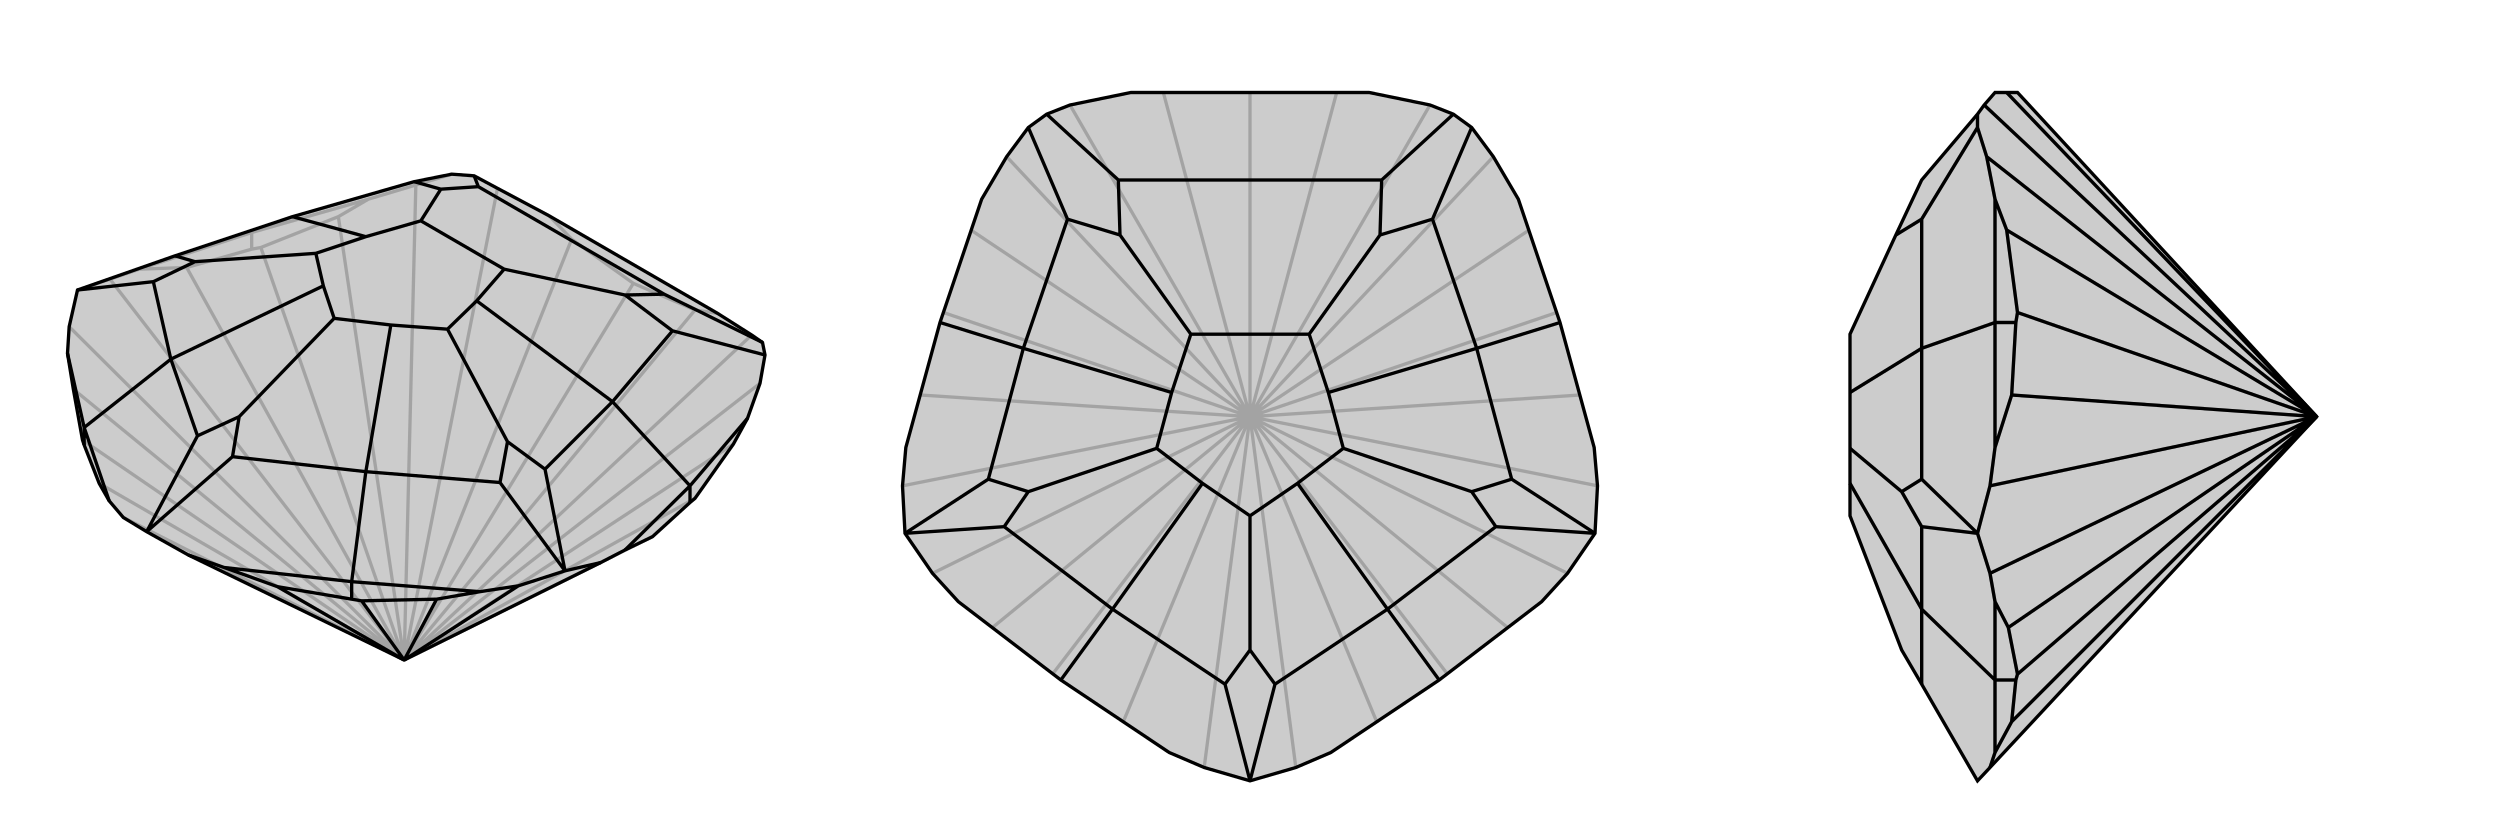
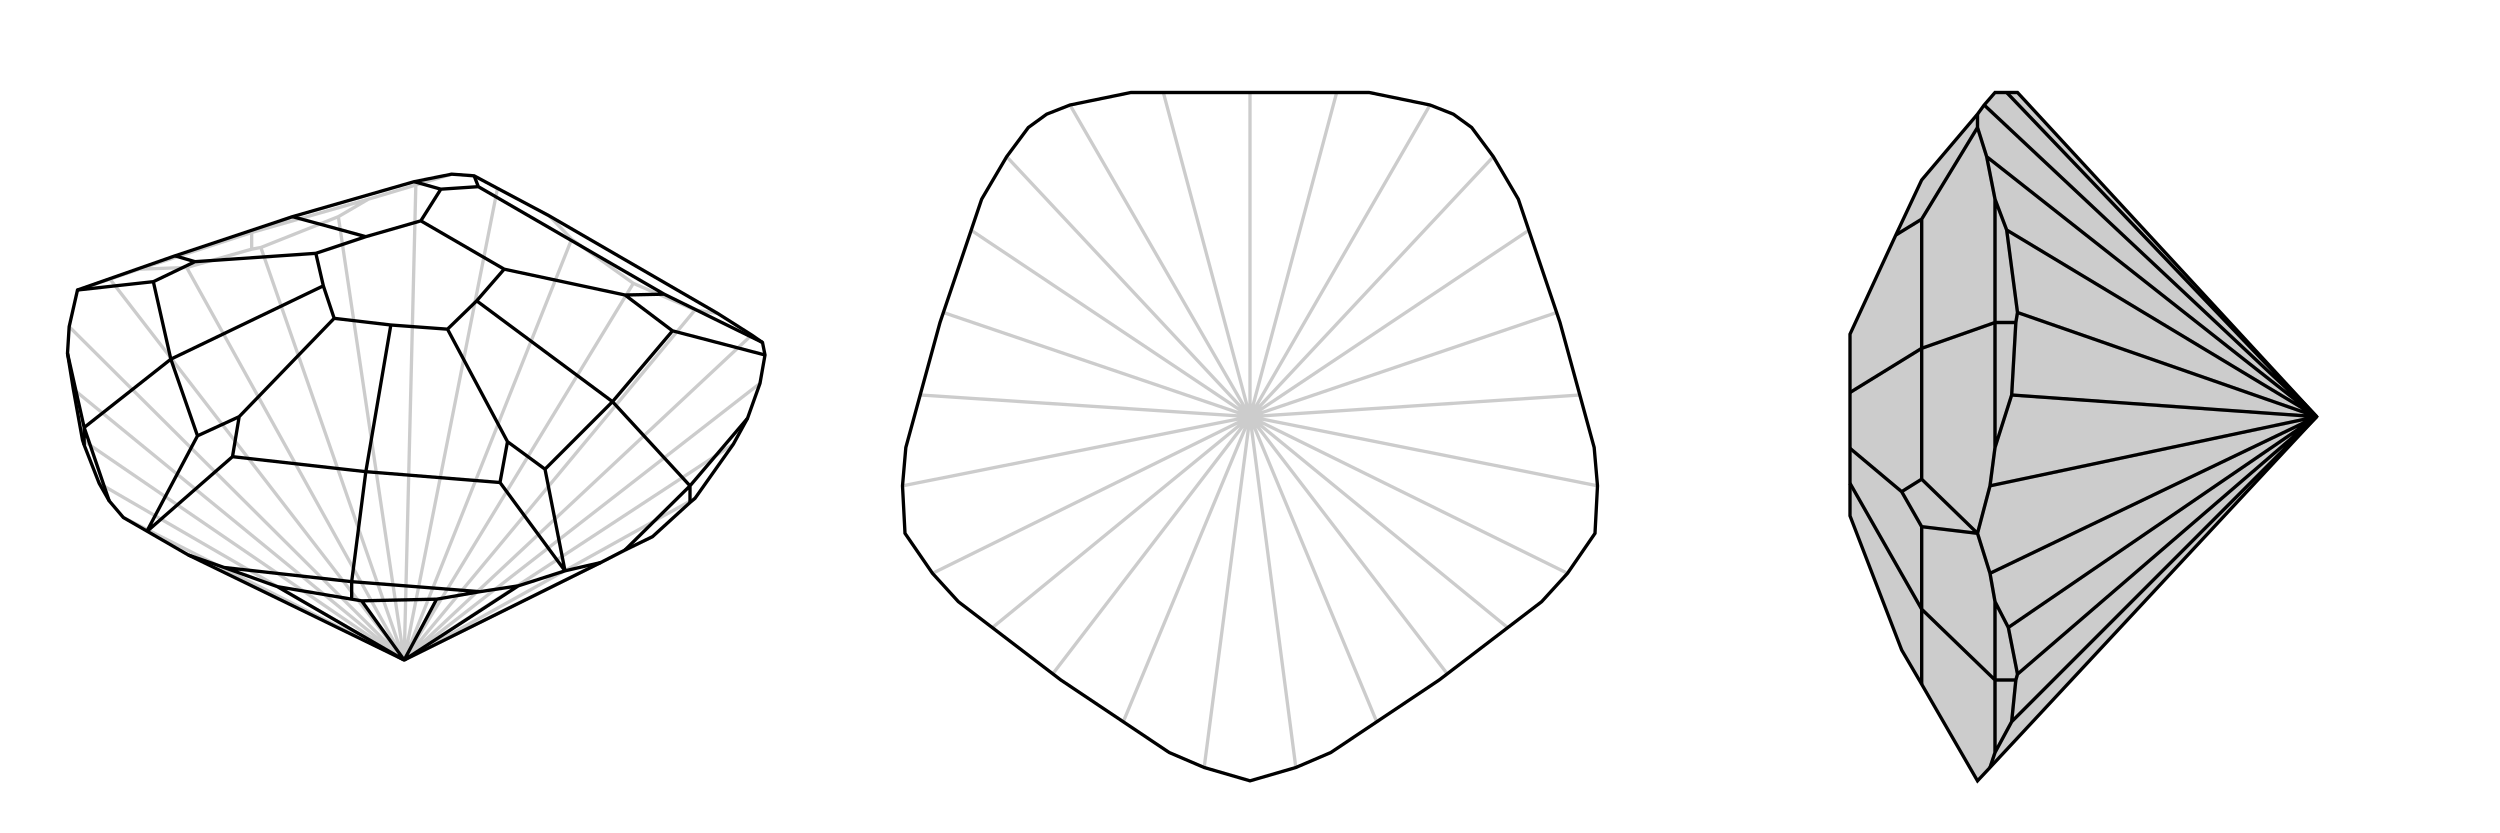
<svg xmlns="http://www.w3.org/2000/svg" viewBox="0 0 3000 1000">
  <g stroke="currentColor" stroke-width="4" fill="none" transform="translate(-15 63)">
-     <path fill="currentColor" stroke="none" fill-opacity=".2" d="M241,603L191,575L163,558L146,538L134,517L116,471L114,465L103,404L96,361L98,329L108,285L225,244L366,197L366,197L512,155L557,146L584,148L612,163L674,196L876,313L917,339L930,348L933,363L927,397L912,439L895,470L849,535L843,540L798,581L765,597L736,612L500,729z" />
    <path stroke-opacity=".2" d="M500,729L163,558M500,729L134,517M500,729L114,465M500,729L103,404M500,729L98,329M500,729L147,272M500,729L239,258M500,729L328,234M500,729L421,197M500,729L514,159M500,729L612,163M500,729L701,224M500,729L775,277M500,729L849,309M500,729L917,339M500,729L927,397M500,729L895,470M500,729L849,535M500,729L798,581M239,258L182,260M239,258L317,236M328,234L317,236M328,234L421,197M421,197L457,176M317,236L317,216M701,224L674,196M701,224L775,277M775,277L849,309M849,309L876,313M514,159L457,176M514,159L557,146M457,176L317,216M147,272L108,285M147,272L182,260M317,216L182,260M317,216L366,197" />
-     <path d="M241,603L191,575L163,558L146,538L134,517L116,471L114,465L103,404L96,361L98,329L108,285L225,244L366,197L366,197L512,155L557,146L584,148L612,163L674,196L876,313L917,339L930,348L933,363L927,397L912,439L895,470L849,535L843,540L798,581L765,597L736,612L500,729z" />
+     <path d="M241,603L163,558L146,538L134,517L116,471L114,465L103,404L96,361L98,329L108,285L225,244L366,197L366,197L512,155L557,146L584,148L612,163L674,196L876,313L917,339L930,348L933,363L927,397L912,439L895,470L849,535L843,540L798,581L765,597L736,612L500,729z" />
    <path d="M500,729L637,640M500,729L539,656M500,729L449,658M500,729L348,641M116,471L116,450M843,540L843,520M539,656L591,647M539,656L449,658M449,658L437,656M348,641L437,656M348,641L284,618M437,656L437,635M241,603L284,618M284,618L437,635M637,640L693,622M637,640L591,647M437,635L591,647M437,635L454,503M736,612L693,622M765,597L843,520M912,439L843,520M843,520L750,419M96,361L116,450M146,538L116,450M116,450L220,368M191,575L294,485M191,575L252,460M693,622L615,516M693,622L669,500M933,363L822,334M930,348L812,290M584,148L589,161M108,285L199,275M484,327L416,319M454,503L294,485M294,485L302,437M484,327L552,332M615,516L454,503M615,516L624,467M484,327L454,503M552,332L587,298M750,419L669,500M669,500L624,467M552,332L624,467M587,298L620,260M822,334L750,419M822,334L765,291M587,298L750,419M620,260L520,202M812,290L589,161M812,290L765,291M589,161L544,164M620,260L765,291M520,202L454,221M512,155L544,164M520,202L544,164M454,221L394,241M225,244L249,251M454,221L366,197M394,241L403,280M199,275L220,368M199,275L249,251M394,241L249,251M416,319L403,280M220,368L252,460M252,460L302,437M416,319L302,437M403,280L220,368" />
  </g>
  <g stroke="currentColor" stroke-width="4" fill="none" transform="translate(1000 0)">
-     <path fill="currentColor" stroke="none" fill-opacity=".2" d="M597,903L727,816L850,722L881,688L914,640L917,583L913,537L872,387L822,239L792,188L766,153L744,137L716,126L643,111L357,111L284,126L256,137L234,153L208,188L178,239L128,387L87,537L83,583L86,640L119,688L150,722L273,816L403,903L445,921L500,937L555,921z" />
    <path stroke-opacity=".2" d="M500,500L445,921M500,500L348,866M500,500L263,809M500,500L191,753M500,500L119,688M500,500L83,583M500,500L104,474M500,500L132,375M500,500L165,276M500,500L208,188M500,500L284,126M500,500L396,111M500,500L500,111M500,500L604,111M500,500L716,126M500,500L792,188M500,500L835,276M500,500L868,375M500,500L896,474M500,500L917,583M500,500L881,688M500,500L809,753M500,500L737,809M500,500L555,921M500,500L652,866" />
    <path d="M597,903L727,816L850,722L881,688L914,640L917,583L913,537L872,387L822,239L792,188L766,153L744,137L716,126L643,111L357,111L284,126L256,137L234,153L208,188L178,239L128,387L87,537L83,583L86,640L119,688L150,722L273,816L403,903L445,921L500,937L555,921z" />
-     <path d="M727,816L665,731M872,387L772,418M128,387L228,418M273,816L335,731M500,937L530,821M500,937L470,821M914,640L795,632M914,640L814,575M766,153L719,263M744,137L658,216M256,137L342,216M234,153L281,263M86,640L186,575M86,640L205,632M557,580L500,619M665,731L530,821M530,821L500,780M557,580L612,538M795,632L665,731M795,632L766,590M557,580L665,731M612,538L594,471M772,418L814,575M814,575L766,590M612,538L766,590M594,471L571,401M719,263L772,418M719,263L656,282M594,471L772,418M571,401L429,401M658,216L342,216M658,216L656,282M342,216L344,282M571,401L656,282M429,401L406,471M281,263L228,418M281,263L344,282M429,401L344,282M406,471L388,538M228,418L186,575M186,575L234,590M406,471L228,418M388,538L443,580M205,632L335,731M205,632L234,590M388,538L234,590M500,619L443,580M335,731L470,821M470,821L500,780M500,619L500,780M443,580L335,731" />
  </g>
  <g stroke="currentColor" stroke-width="4" fill="none" transform="translate(2000 0)">
    <path fill="currentColor" stroke="none" fill-opacity=".2" d="M421,111L408,111L394,111L381,126L373,137L306,216L275,282L220,401L220,471L220,538L220,580L220,619L282,780L306,821L373,937L388,921L780,500z" />
    <path stroke-opacity=".2" d="M780,500L414,866M780,500L421,809M780,500L410,753M780,500L388,688M780,500L388,583M780,500L414,474M780,500L421,375M780,500L408,276M780,500L384,188M780,500L381,126M780,500L408,111M414,866L394,903M414,866L419,816M421,809L419,816M421,809L410,753M410,753L394,722M419,816L394,816M414,474L394,537M414,474L419,387M421,375L419,387M421,375L408,276M408,276L394,239M419,387L394,387M384,188L394,239M384,188L373,153M394,239L394,387M388,583L373,640M388,583L394,537M394,387L394,537M394,387L306,418M388,688L394,722M388,688L373,640M394,722L394,816M388,921L394,903M394,903L394,816M394,816L306,731M373,137L373,153M373,153L306,263M373,640L306,575M373,640L306,632M306,263L306,418M306,263L275,282M306,418L306,575M306,575L282,590M220,471L306,418M306,632L306,731M306,632L282,590M220,538L282,590M306,731L306,821M220,580L306,731" />
    <path d="M421,111L408,111L394,111L381,126L373,137L306,216L275,282L220,401L220,471L220,538L220,580L220,619L282,780L306,821L373,937L388,921L780,500z" />
    <path d="M780,500L408,111M780,500L381,126M780,500L384,188M780,500L408,276M780,500L421,375M780,500L414,474M780,500L388,583M780,500L388,688M780,500L410,753M780,500L421,809M780,500L414,866M408,276L394,239M408,276L421,375M421,375L419,387M414,474L419,387M414,474L394,537M419,387L394,387M410,753L394,722M410,753L421,809M421,809L419,816M414,866L419,816M414,866L394,903M419,816L394,816M388,921L394,903M394,903L394,816M388,688L373,640M388,688L394,722M394,816L394,722M394,816L306,731M388,583L394,537M388,583L373,640M394,537L394,387M384,188L373,153M384,188L394,239M394,239L394,387M394,387L306,418M373,640L306,632M373,640L306,575M373,153L373,137M373,153L306,263M306,731L306,821M306,632L306,731M306,632L282,590M220,580L306,731M306,418L306,575M306,575L282,590M220,538L282,590M306,263L306,418M306,263L275,282M220,471L306,418" />
  </g>
</svg>